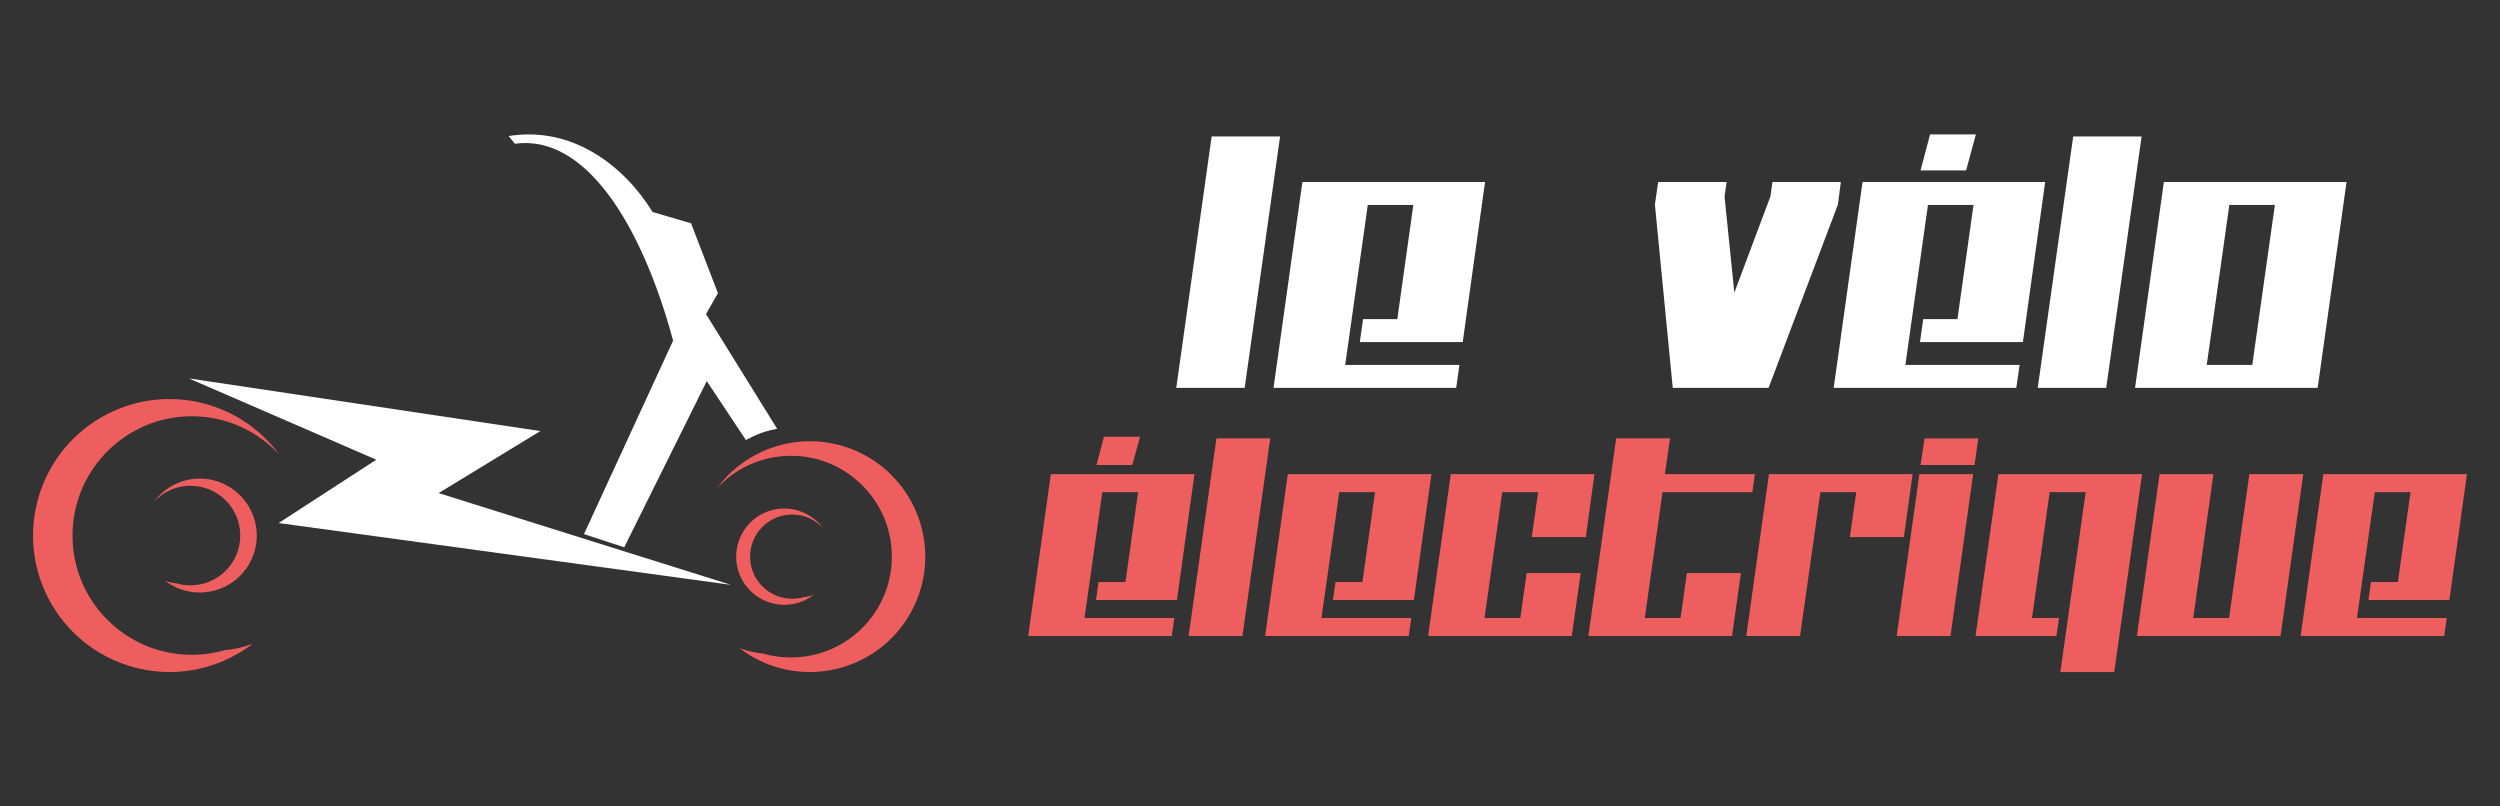
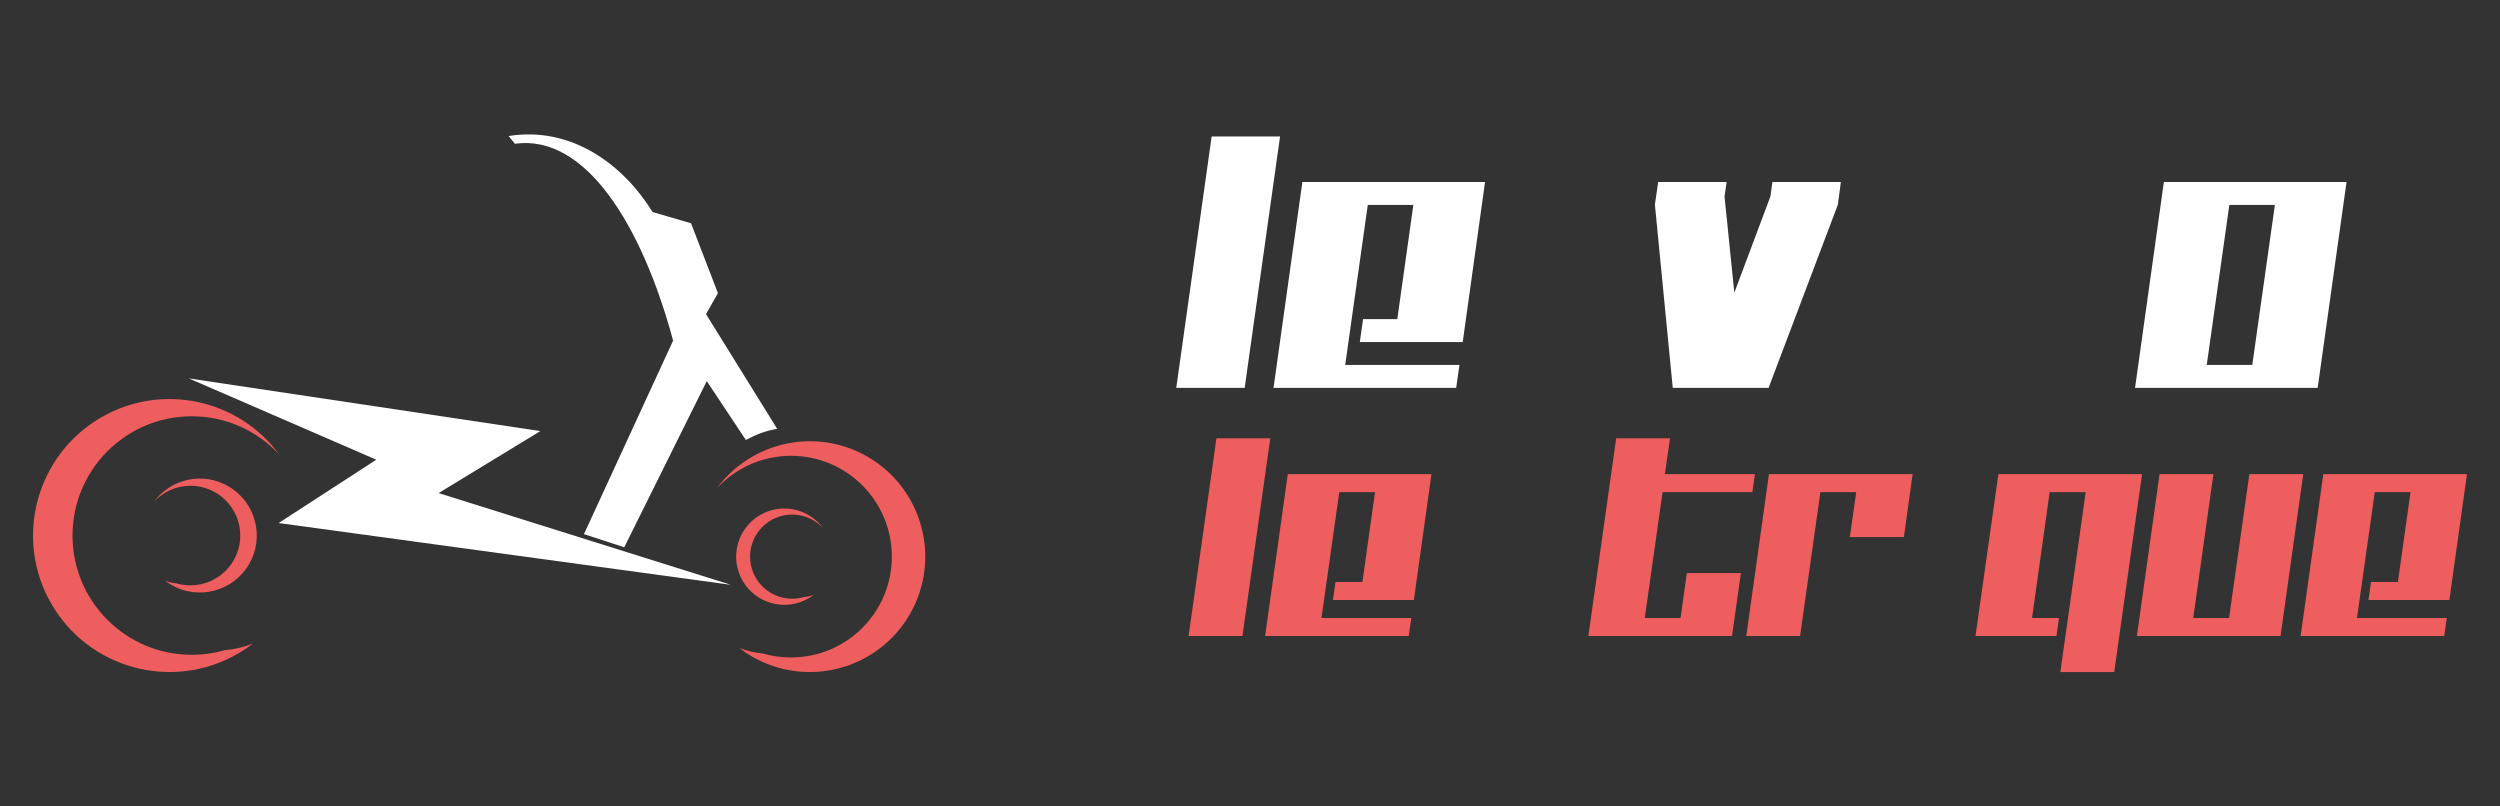
<svg xmlns="http://www.w3.org/2000/svg" version="1.1" id="Calque_1" x="0px" y="0px" width="186px" height="60px" viewBox="0 0 186 60" enable-background="new 0 0 186 60" xml:space="preserve">
  <rect x="0" y="0" width="186" height="60" fill="#333333" stroke="none" />
  <g>
    <g>
      <g>
        <g>
          <path fill="#FFFFFF" d="M92.604,28.857h-5.09l2.633-18.702h5.09L92.604,28.857z" />
          <path fill="#FFFFFF" d="M108.827,25.451h-7.657l0.242-1.706h2.548l1.193-8.5h-3.389l-1.681,11.908h8.5l-0.243,1.704h-13.59      l2.147-15.315h13.59L108.827,25.451z" />
          <path fill="#FFFFFF" d="M136.739,15.224l-5.157,13.634h-7.129l-1.328-13.634l0.243-1.682h5.093l-0.155,1.084l0.728,7.148      l2.681-7.148l0.155-1.084h5.089L136.739,15.224z" />
-           <path fill="#FFFFFF" d="M150.504,25.451h-7.658l0.242-1.706h2.545l1.197-8.5h-3.389l-1.682,11.908h8.501l-0.249,1.704h-13.584      l2.146-15.315h13.587L150.504,25.451z M146.278,12.679h-3.389L143.597,10h3.408L146.278,12.679z" />
-           <path fill="#FFFFFF" d="M156.702,28.857h-5.094l2.637-18.702h5.089L156.702,28.857z" />
          <path fill="#FFFFFF" d="M172.434,28.857h-13.586l2.144-15.315h13.591L172.434,28.857z M167.569,27.153l1.683-11.908h-3.389      l-1.682,11.908H167.569z" />
        </g>
      </g>
      <g>
        <g>
-           <path fill="#EF5E5E" d="M87.564,44.64h-6.022l0.191-1.341h2.001l0.94-6.684h-2.662l-1.323,9.364h6.684l-0.191,1.34H76.498      l1.685-12.043h10.685L87.564,44.64z M84.242,34.598h-2.664l0.556-2.105h2.684L84.242,34.598z" />
          <path fill="#EF5E5E" d="M92.438,47.319h-4.005l2.07-14.705h4.004L92.438,47.319z" />
          <path fill="#EF5E5E" d="M105.193,44.64h-6.022l0.191-1.341h2.002l0.938-6.684h-2.66l-1.324,9.364h6.683l-0.191,1.34H94.125      l1.688-12.043H106.5L105.193,44.64z" />
-           <path fill="#EF5E5E" d="M116.94,47.319h-10.687l1.687-12.043h10.687l-0.642,4.682h-4.021l0.471-3.343h-2.668l-1.319,9.364h2.664      l0.469-3.344h4.02L116.94,47.319z" />
          <path fill="#EF5E5E" d="M128.863,47.319h-10.689l2.07-14.705h4.006l-0.384,2.662h6.701l-0.191,1.339h-6.682l-1.323,9.364h2.662      l0.469-3.344h4.021L128.863,47.319z" />
          <path fill="#EF5E5E" d="M141.65,39.958h-4.021l0.475-3.343h-2.666l-1.512,10.704h-4.003l1.688-12.043h10.687L141.65,39.958z" />
-           <path fill="#EF5E5E" d="M145.115,47.319h-4.003l1.689-12.043h4.002L145.115,47.319z M146.907,34.598h-4.02l0.297-1.983h4.002      L146.907,34.598z" />
          <path fill="#EF5E5E" d="M157.299,50h-4.008l1.885-13.385h-2.681l-1.312,9.364h2.007l-0.191,1.34h-6.021l1.702-12.043h10.688      L157.299,50z" />
          <path fill="#EF5E5E" d="M169.673,47.319h-10.688l1.687-12.043h4.006l-1.501,10.703h2.666l1.511-10.703h4.008L169.673,47.319z" />
          <path fill="#EF5E5E" d="M182.234,44.64h-6.021l0.191-1.341h2l0.939-6.684h-2.66l-1.324,9.364h6.682l-0.19,1.34h-10.683      l1.686-12.043h10.688L182.234,44.64z" />
        </g>
      </g>
    </g>
    <g>
      <path fill-rule="evenodd" clip-rule="evenodd" fill="#EF5E5E" d="M55.806,41.413c0-1.726,1.4-3.131,3.131-3.131    c0.908,0,1.722,0.391,2.298,1.006c-1.068-1.448-3.078-1.899-4.675-0.974c-1.712,0.985-2.299,3.178-1.311,4.894    c0.988,1.71,3.181,2.298,4.896,1.313c0.138-0.082,0.271-0.174,0.395-0.266c-0.241,0.088-0.489,0.149-0.734,0.169    c-0.275,0.08-0.565,0.12-0.867,0.12C57.206,44.544,55.806,43.144,55.806,41.413L55.806,41.413z M64.546,33.979    c-3.822-2.209-8.639-1.134-11.2,2.339c1.373-1.478,3.329-2.406,5.506-2.406c4.145,0,7.501,3.36,7.501,7.501    c0,4.146-3.356,7.501-7.501,7.501c-0.723,0-1.418-0.096-2.077-0.289c-0.598-0.058-1.186-0.19-1.761-0.411    c0.297,0.229,0.615,0.443,0.947,0.638c4.104,2.365,9.354,0.96,11.727-3.145C70.06,41.603,68.654,36.354,64.546,33.979    L64.546,33.979z" />
      <path fill-rule="evenodd" clip-rule="evenodd" fill="#EF5E5E" d="M17.876,39.844c0-2.044-1.659-3.703-3.707-3.703    c-1.071,0-2.039,0.46-2.714,1.188c1.263-1.715,3.64-2.246,5.527-1.155c2.029,1.171,2.726,3.763,1.555,5.79    c-1.171,2.023-3.765,2.722-5.793,1.551c-0.161-0.094-0.317-0.198-0.467-0.314c0.285,0.112,0.576,0.178,0.867,0.204    c0.328,0.099,0.673,0.145,1.026,0.145C16.217,43.549,17.876,41.889,17.876,39.844L17.876,39.844z M7.535,31.051    c4.522-2.611,10.221-1.349,13.245,2.769c-1.619-1.751-3.937-2.85-6.512-2.85c-4.898,0-8.873,3.978-8.873,8.874    c0,4.905,3.975,8.874,8.873,8.874c0.857,0,1.683-0.122,2.463-0.347c0.699-0.061,1.4-0.218,2.08-0.483    c-0.351,0.27-0.729,0.521-1.124,0.749c-4.853,2.805-11.063,1.138-13.869-3.715C1.016,40.065,2.681,33.855,7.535,31.051    L7.535,31.051z" />
      <polygon fill-rule="evenodd" clip-rule="evenodd" fill="#FFFFFF" points="32.634,36.685 40.202,32.072 14.049,28.153     27.996,34.202 20.729,38.914 54.375,43.511   " />
      <path fill-rule="evenodd" clip-rule="evenodd" fill="#FFFFFF" d="M46.443,40.718l6.141-12.364l2.909,4.38    c0.821-0.428,1.423-0.669,2.328-0.83l-5.294-8.535l0.888-1.558l-2.001-5.199l-2.861-0.838c-2.144-3.479-5.993-6.41-10.711-5.653    l0.468,0.575c5.199-0.732,9.41,5.92,11.77,14.645l-6.633,14.398L46.443,40.718z" />
    </g>
  </g>
</svg>